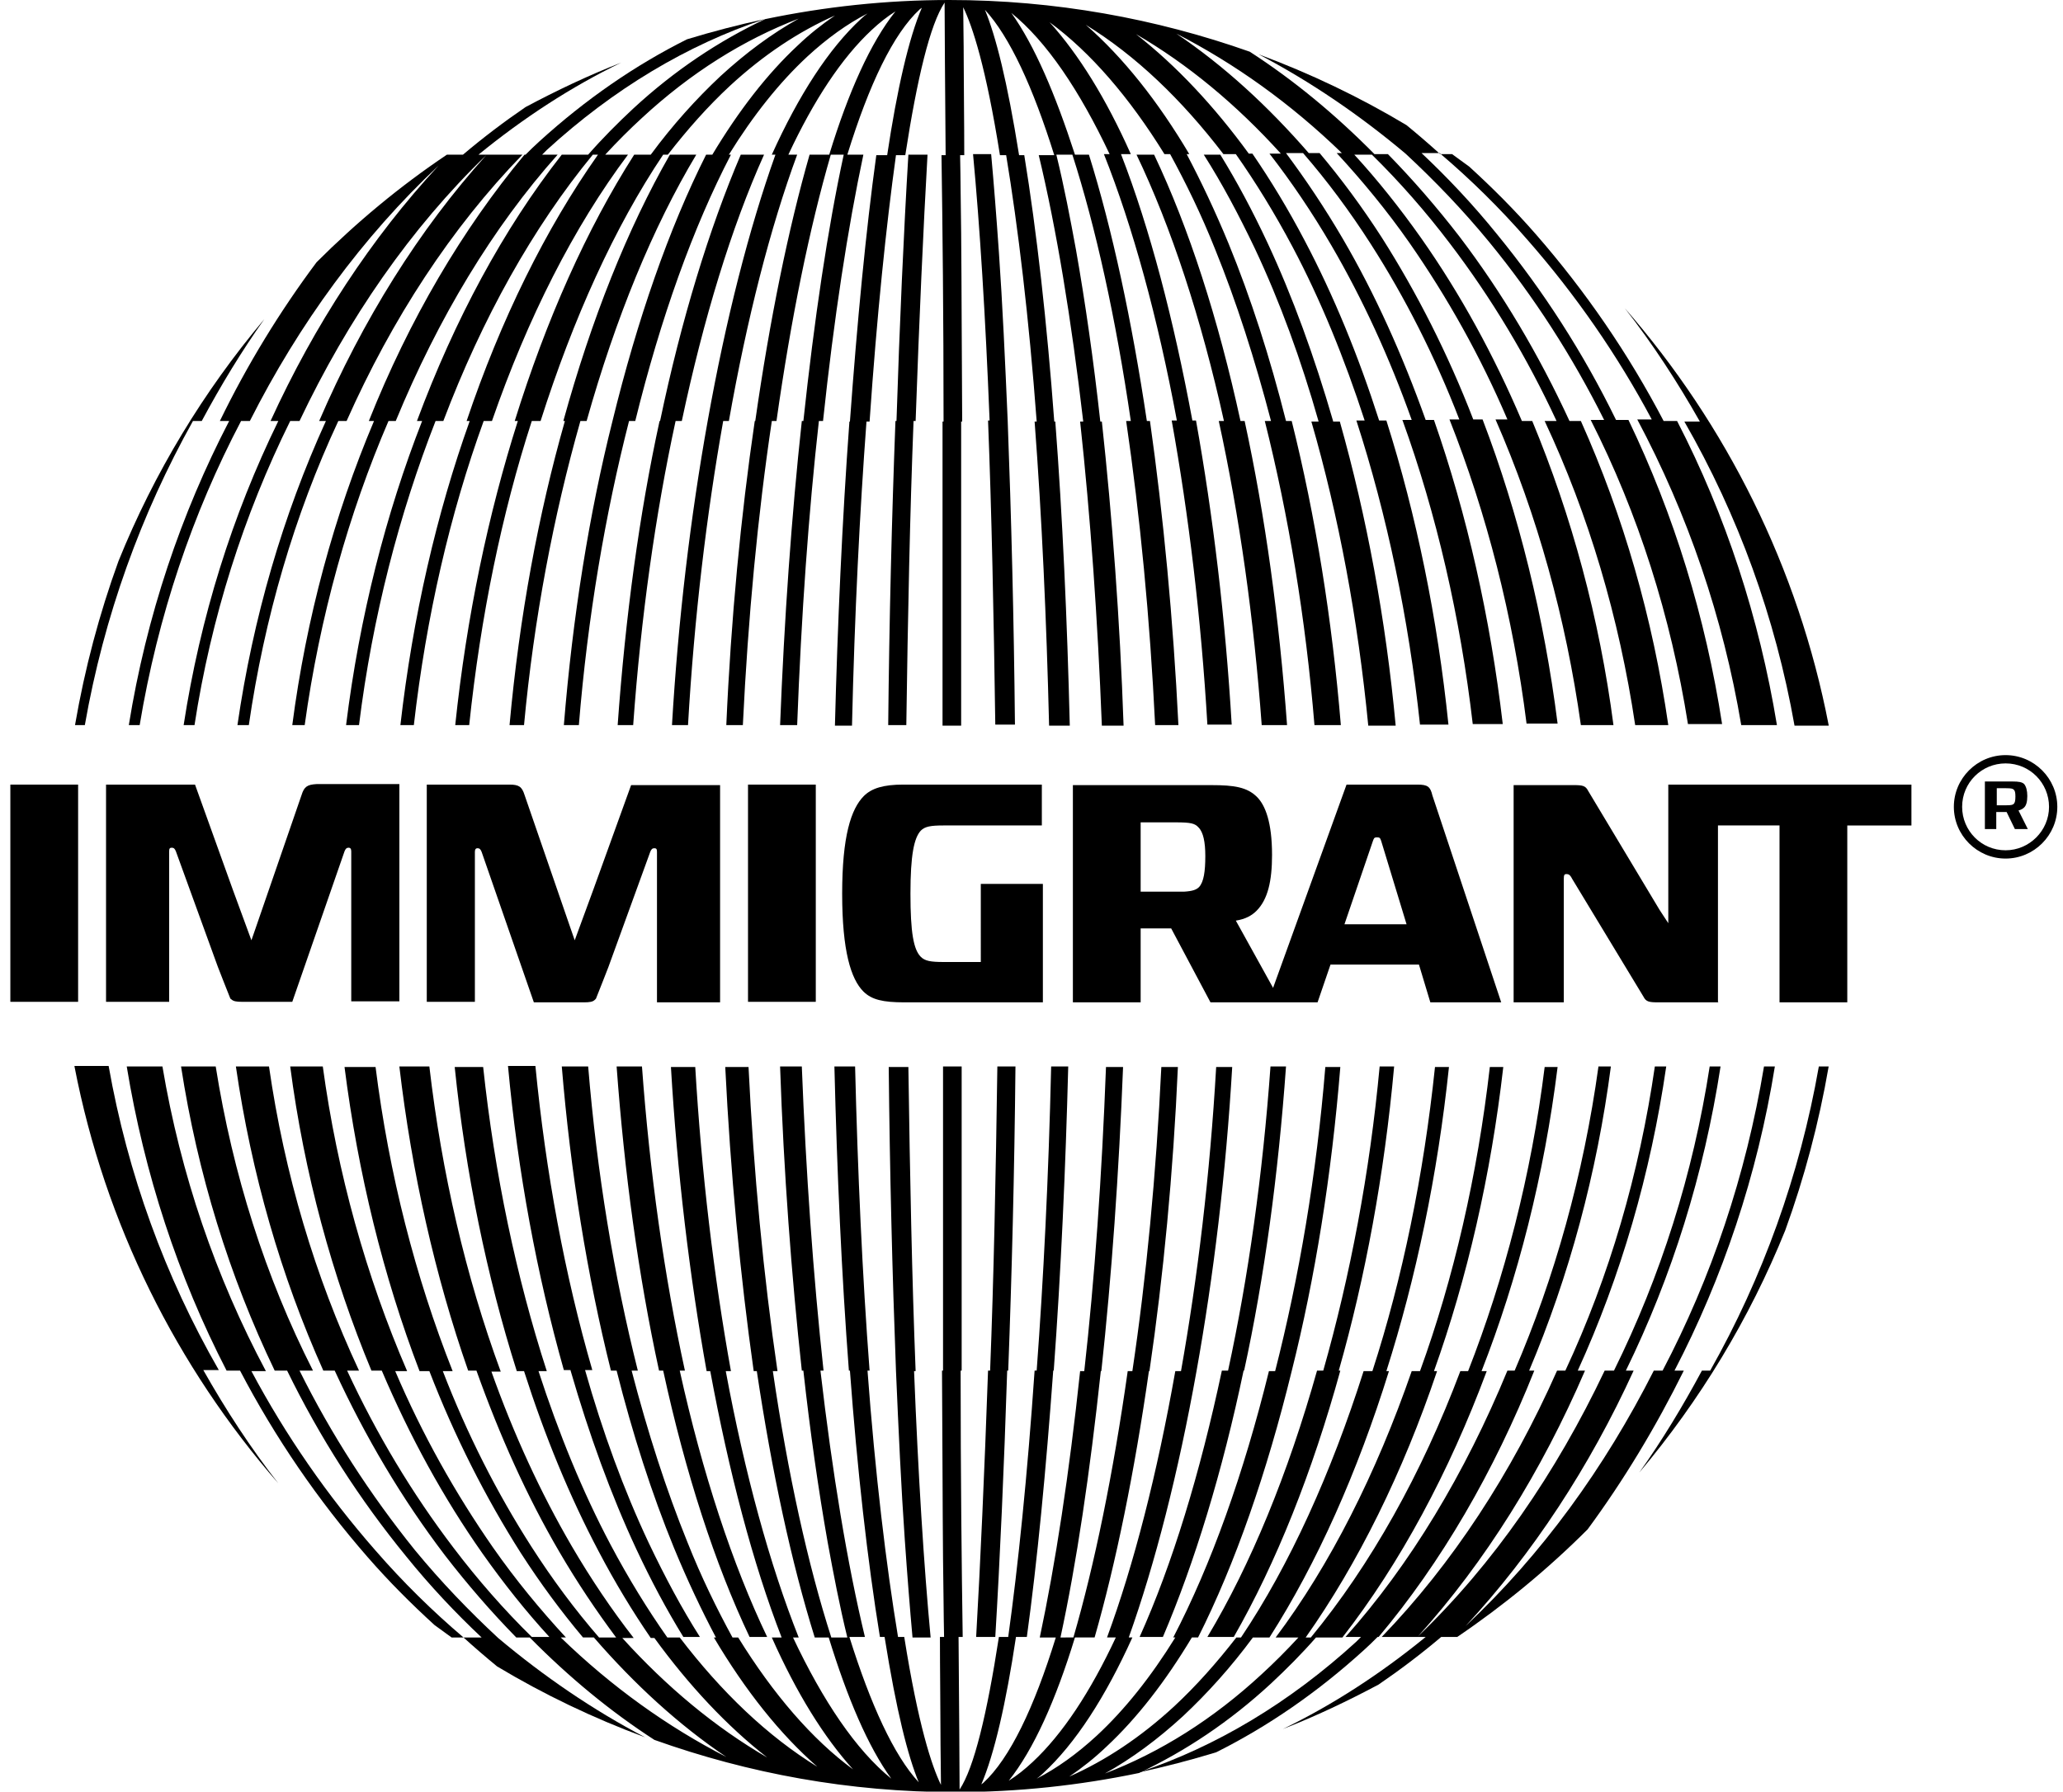
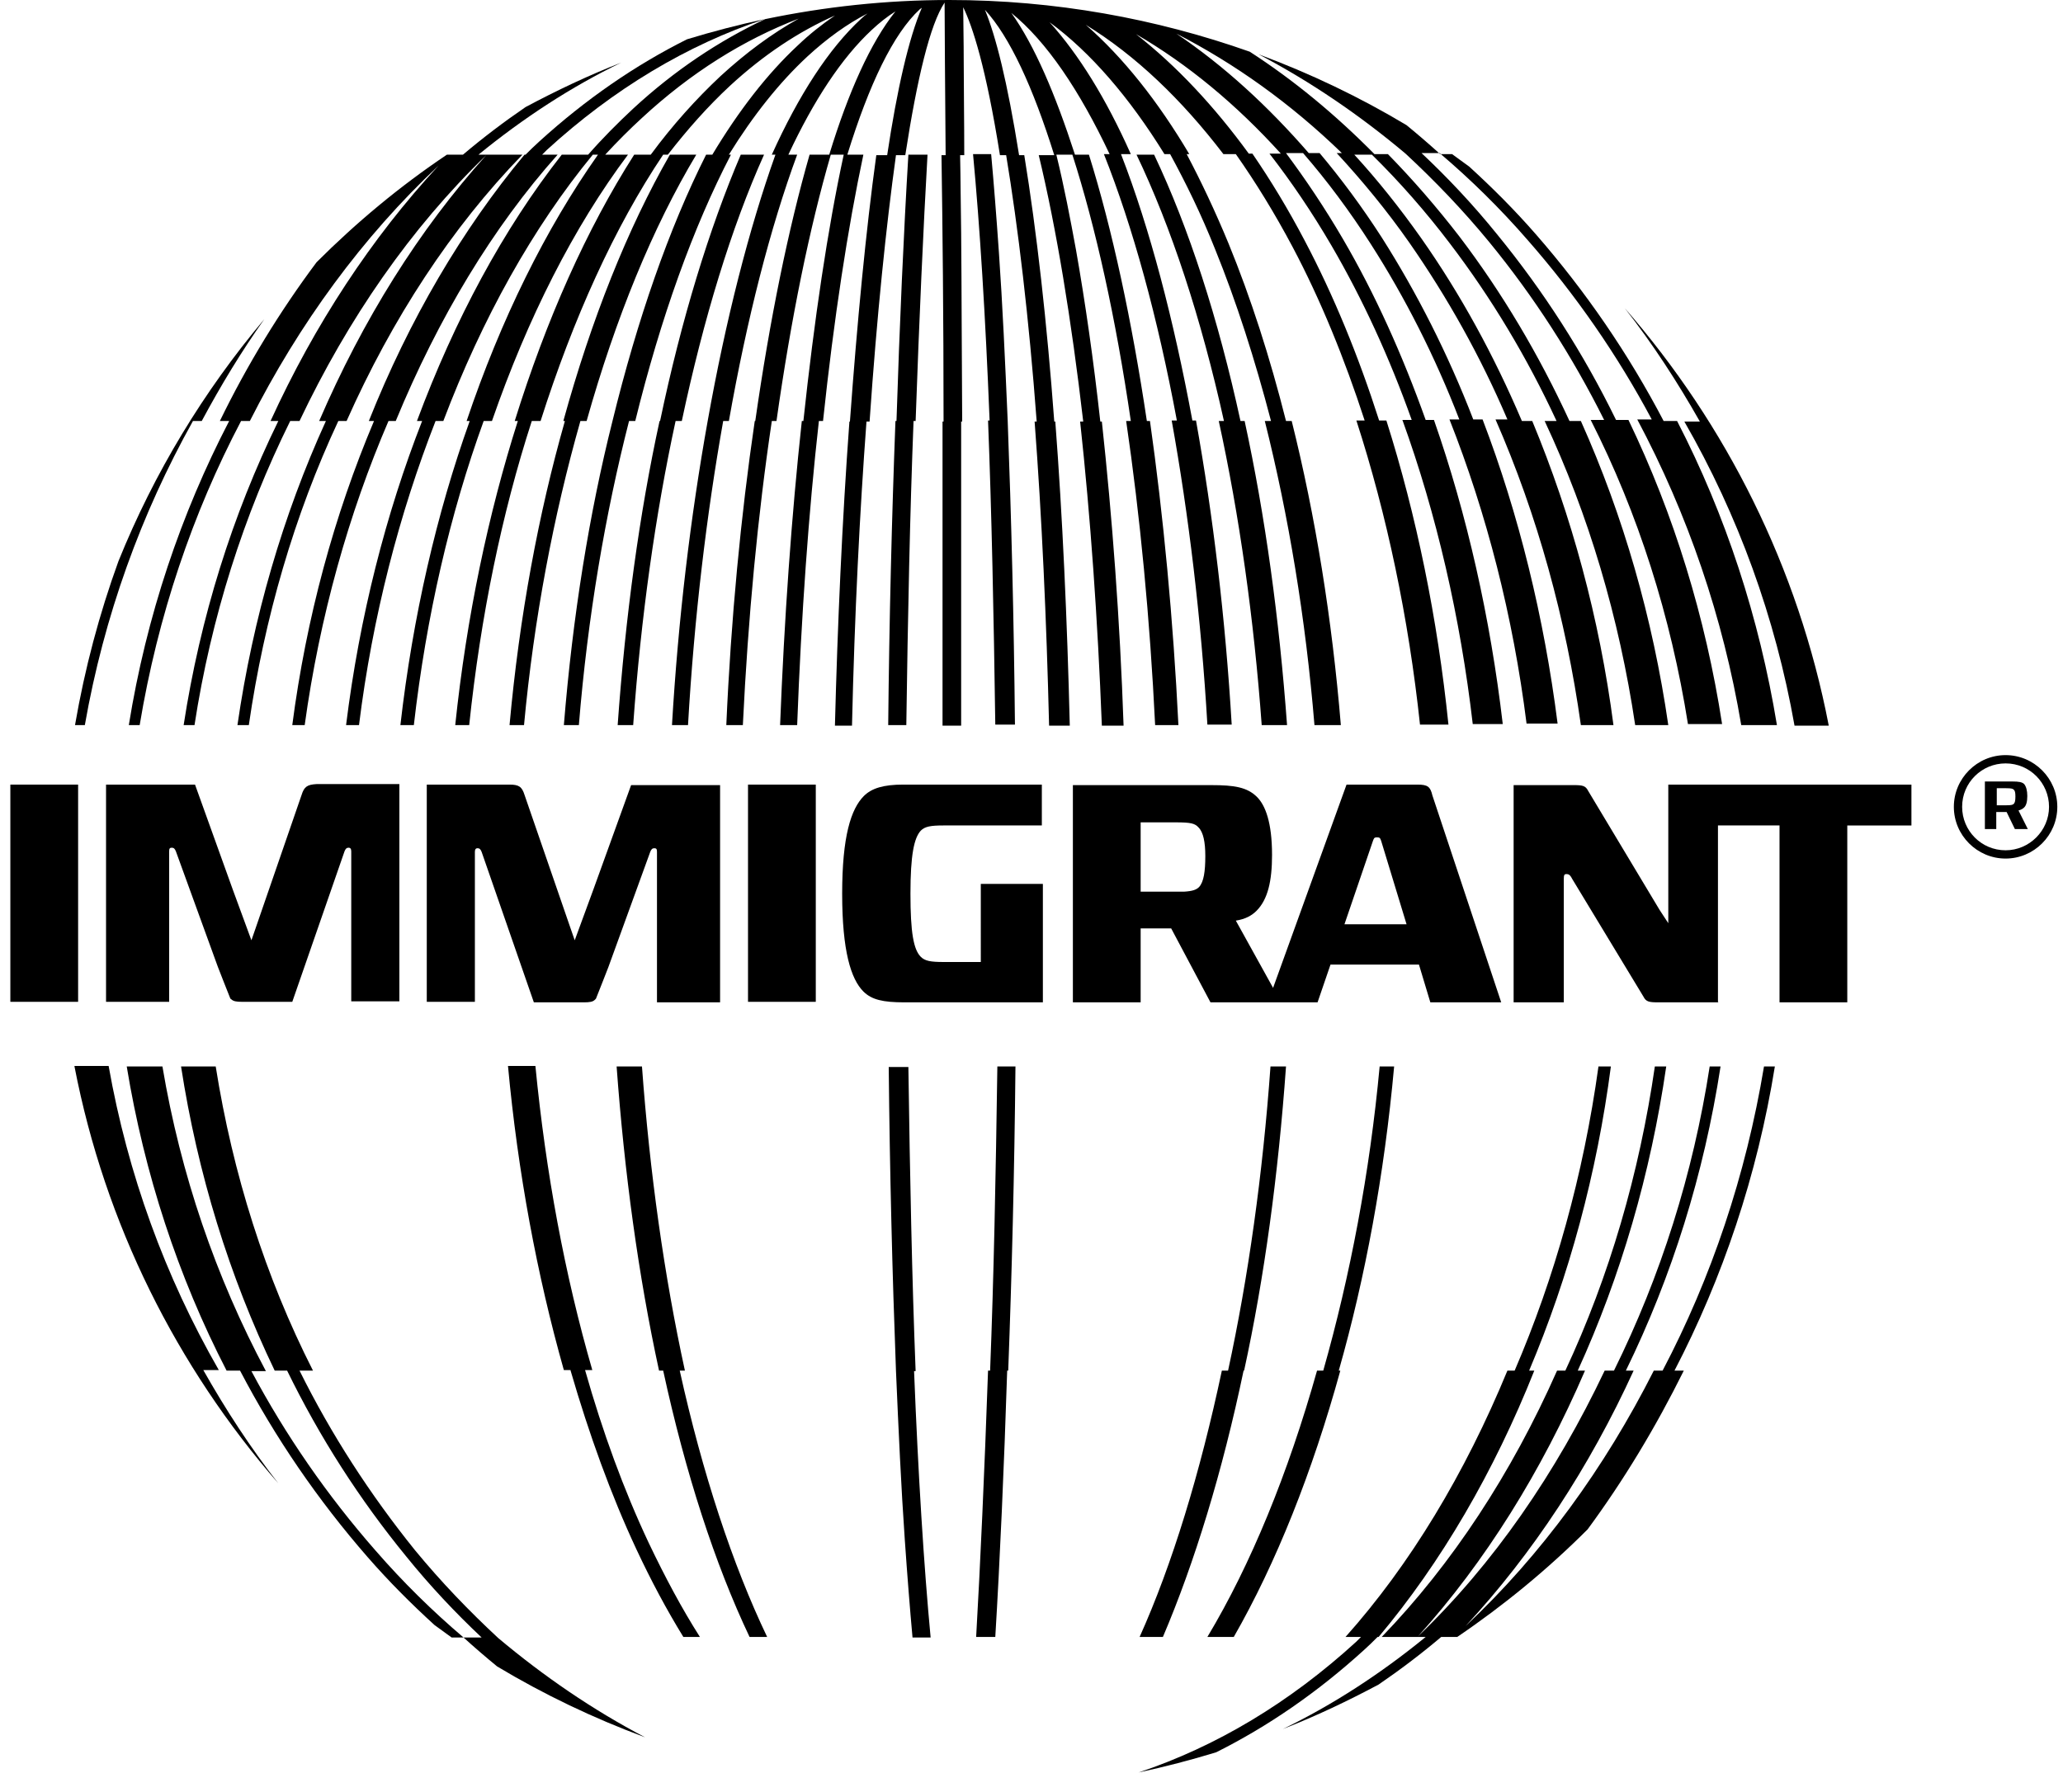
<svg xmlns="http://www.w3.org/2000/svg" version="1.1" id="Camada_1" x="0px" y="0px" viewBox="0 0 398.8 346.4" style="enable-background:new 0 0 398.8 346.4;" xml:space="preserve">
  <g>
    <g>
      <g>
        <g>
-           <path d="M257.7,81.4c-3.6-12.4-7.8-24-12.7-34.5c-2.9-6.2-5.9-11.8-9.1-17h-3.2c3.5,5.5,6.7,11.5,9.9,18.2      c4.8,10.2,8.9,21.4,12.3,33.4h-1.4c5.3,18.3,9,38.2,11,58.8h5.3c-1.9-20.5-5.6-40.4-10.8-58.8H257.7z" />
          <path d="M239.8,81.4c-4.3-19.8-10-37.4-16.7-51.5h-3.4c6.7,14,12.5,31.6,16.9,51.5h-1c4,18.3,6.8,38.3,8.3,58.8h4.9      c-1.5-20.5-4.2-40.4-8.2-58.8H239.8z" />
          <path d="M194.8,81.4c-0.5-11.6-1-22.6-1.7-32.6c-0.5-7.2-1-13.5-1.5-19h-3.5c1.3,13.8,2.4,31.3,3.2,51.5H191      c0.7,17.8,1.1,37.6,1.4,58.8h3.8C196,119.8,195.5,99.9,194.8,81.4L194.8,81.4z" />
          <g>
            <path d="M42.5,81.4h1.8c-9.3,17.9-16,37.7-19.4,58.8H27c3.5-21.1,10.2-40.9,19.6-58.8h1.7C57.8,62.6,70.1,45.8,84.8,32       c-13,14-24,30.8-32.5,49.4h1.5c-8.9,18.2-15.1,38-18.3,58.8h2.1c3.2-20.8,9.5-40.6,18.5-58.8h1.8C67.3,61.6,79.4,44.1,94,30       c-13,14.4-23.9,31.9-32.3,51.4H63c-8.3,18.2-14.1,38.1-17.1,58.8h2.2c3-20.7,8.8-40.6,17.3-58.8H67C75.8,61.6,87.3,44,101,29.9       h-8.5c8.7-7.1,17.9-13.1,27.6-17.8c-6.4,2.5-12.5,5.4-18.5,8.6c-4.1,2.8-8.2,5.9-12.1,9.2h-3.1C77.3,36,68.9,43,61.2,50.7       C54.1,60.2,47.8,70.5,42.5,81.4z" />
            <path d="M37.3,81.4H39c3.7-6.9,7.7-13.5,12.1-19.7c-11.7,13.9-21.3,29.7-28.2,46.8c-3.7,10.2-6.5,20.7-8.4,31.7h1.9       C20.1,119.1,27.3,99.3,37.3,81.4z" />
            <path d="M305.6,140.2h6.3c-2.7-20.7-8.1-40.5-15.7-58.8h-2c-5.4-12.7-11.9-24.6-19.5-35.4c-4.1-5.8-8.4-11.2-12.9-16.1h3.4       c5.3,5.2,10.4,11,15.1,17.2c8,10.5,14.9,22,20.6,34.3h-2.3c8.5,18.1,14.4,38,17.5,58.8h6.4c-3-20.7-8.7-40.5-16.9-58.8h-2.2       c-5.9-12.8-13-24.8-21.3-35.7c-4.4-5.7-9-11-13.8-15.9h-2.6c-7.6-7.7-15.6-14.3-24.1-19.8C223.5,3.6,203.9,0,183.5,0       c-12.2,0-24.1,1.3-35.6,3.7c-8.9,4.2-17.5,9.9-25.5,17.3c-3,2.8-5.9,5.7-8.7,8.9h-5.1C97.3,44.3,87.9,61.8,80.6,81.4h1       c-7,17.9-12.1,37.8-14.7,58.8h2.5c2.6-21,7.8-40.9,14.8-58.8h1.5C93.2,61.6,103,44,114.6,29.9h1       c-10.1,14.3-18.8,31.9-25.4,51.5h0.6c-6.4,17.9-11,37.8-13.4,58.8H80c2.4-21,7-40.9,13.5-58.8h1.6       c6.9-19.9,15.8-37.5,26.3-51.5h-4.4c2.3-2.5,4.7-4.9,7.1-7.1c9.4-8.7,19.6-15.1,30.3-19.2c-5.2,2.9-10.2,6.6-15.1,11.1       c-4.7,4.4-9.3,9.5-13.5,15.2h-3.2c-9.2,14.4-17,31.9-23.1,51.5h0.6c-5.7,17.9-9.9,37.8-12.1,58.8h2.7       c2.2-21,6.3-40.9,12.1-58.8h1.7c6.3-19.8,14.3-37.5,23.7-51.5h0.9c3.8-4.9,7.8-9.4,12-13.3c6.5-6,13.3-10.5,20.3-13.6       c-2.5,1.7-4.9,3.6-7.2,5.8c-5.9,5.5-11.4,12.6-16.5,21.1h-1.2c-7.2,14.3-13.3,31.9-18.1,51.5h0c-4.5,17.9-7.7,37.8-9.4,58.8       h2.9c1.7-20.9,5.1-40.8,9.7-58.8h1.2c4.9-19.9,11.2-37.5,18.5-51.5h-0.4c4.7-7.6,9.8-14,15.2-19c3.8-3.5,7.7-6.3,11.6-8.3       c-0.4,0.3-0.8,0.6-1.2,1c-6.3,5.8-12.1,14.8-17.3,26.3h0.7c-5.1,14.3-9.6,31.9-13.1,51.5h0c-3.3,18.4-5.7,38.3-6.9,58.8h3.1       c1.2-20.9,3.6-40.8,6.8-58.8h1.1c3.5-19.8,8-37.4,13.2-51.5h-1.7c4.9-10.5,10.3-18.7,16.1-24.1c1.5-1.4,3-2.6,4.6-3.6       c-4.8,6-9.1,15.6-12.8,27.7h-3.8c-4.1,14.3-7.7,31.9-10.5,51.5h-0.1c-2.7,18.4-4.6,38.3-5.5,58.8h3.2c1-20.8,2.9-40.7,5.6-58.8       h0.9c2.8-19.8,6.4-37.4,10.5-51.5h2.5c-3.1,14.3-5.7,31.9-7.8,51.5H155c-2,18.4-3.4,38.4-4.2,58.8h3.3       c0.8-21.2,2.2-41,4.2-58.8h0.8c2.1-19.8,4.8-37.4,7.8-51.5h-3.1c4.2-13.6,8.9-23.4,14-28.1c0.1-0.1,0.3-0.2,0.4-0.3       c-2.5,5.8-4.8,15.8-6.7,28.5h-2.1c-2,14.5-3.7,32.2-5.1,51.5h-0.1c-1.4,19.1-2.3,39.4-2.8,58.8h3.3c0.5-21.6,1.5-41.3,2.8-58.8       h0.6c1.4-20.4,3.2-37.8,5.1-51.5h1.8c2.3-14.9,4.8-25.3,7.6-29.5c0,5,0.1,15.4,0.2,29.5h-0.8c0.2,13.7,0.4,31.1,0.4,51.5h-0.2       c0,18.3,0,38.2,0,58.8h3.6c0-20.6,0-40.5,0-58.8h0.2c-0.1-13.6-0.1-25.8-0.2-36.5c-0.1-5.6-0.1-10.5-0.2-15h0.8       c0-6.8-0.1-12.7-0.1-17.6c0-4.7-0.1-8.4-0.1-11c1.8,3.7,4.4,11.6,7.1,28.6h1.2c2.3,13.9,4.4,31.4,5.9,51.5h-0.4       c1.4,18.4,2.3,38.4,2.8,58.8h4c-0.5-20.4-1.4-40.4-2.8-58.8h-0.2c-1.4-19-3.4-36.8-5.8-51.5H197c-2.3-14.4-4.5-23-6.6-28.1       c4.8,5.2,9.3,15,13.4,28.1h-3c3.4,14.1,6.3,31.7,8.6,51.5h-0.6c2,18.4,3.4,38.3,4.2,58.8h4.2c-0.7-20.4-2.2-40.4-4.2-58.8h-0.3       c-1.3-11.8-2.9-23-4.7-33.2c-1.1-6-2.3-12.3-3.8-18.4h3.1c4.5,14,8.4,31.6,11.3,51.5h-0.9c2.7,18.4,4.6,38.3,5.6,58.8h4.5       c-1-20.4-2.9-40.4-5.5-58.8h-0.6c-2.9-19.4-6.7-37.1-11.2-51.5h-2.7C204,18.2,200,8.8,195.5,2.5c6.8,5.5,13.2,15,19,27.3h-1.1       c5.6,14.1,10.4,31.6,14.1,51.5h-1c3.3,18.3,5.7,38.3,6.9,58.8h4.7c-1.2-20.4-3.6-40.4-6.9-58.8h-0.7       c-3.6-19.4-8.2-37.1-13.8-51.5h1.9c-4.8-10.8-10.1-19.3-15.7-25.5c7.9,5.8,15.4,14.5,22.2,25.5h1.1c3,5.5,6,11.6,8.7,18.4       c4.1,10.1,7.7,21.3,10.8,33.2h-1.2c4.6,18.3,7.9,38.2,9.6,58.8h5.1c-1.7-20.5-4.9-40.4-9.5-58.8h-1.1       c-3.1-12.3-6.8-23.8-11.1-34.3c-2.6-6.3-5.3-12-8.1-17.3h0.5c-6.1-10.3-12.8-18.7-20-25c9.6,5.9,18.5,14.4,26.6,25h2.4       c3.8,5.4,7.5,11.4,11,18c5.4,10.2,10,21.5,13.9,33.5h-1.6c5.9,18.2,10.1,38.2,12.3,58.8h5.5c-2.1-20.5-6.2-40.5-12-58.8h-1.4       c-4-12.5-8.8-24.2-14.4-34.8c-3.2-6.1-6.6-11.7-10.1-16.8h-0.7c-6.7-9.2-14-17-21.8-23.1c10,5.8,19.4,13.6,28,23.1h-2.2       c4.2,5.4,8.2,11.3,12,17.8c6,10.3,11.2,21.6,15.5,33.7h-1.8c6.6,18.2,11.2,38.2,13.6,58.8h5.8c-2.4-20.5-6.9-40.5-13.3-58.8       h-1.6c-4.5-12.6-9.8-24.4-16-35c-3.5-6-7.2-11.5-11-16.6h3.3c4.6,5.3,9,11.2,13.1,17.6c6.6,10.3,12.4,21.7,17.1,33.9h-1.9       c7.2,18.2,12.3,38.1,14.9,58.8h6c-2.6-20.5-7.5-40.5-14.5-58.8h-1.8c-4.9-12.7-10.9-24.5-17.7-35.2c-3.8-5.9-7.8-11.3-12-16.3       h-2.1c-7.9-9.1-16.4-16.9-25.6-23.1c11.3,5.8,22.1,13.5,32,23.1h-1c4.9,5.3,9.7,11.1,14.1,17.4c7.3,10.5,13.7,21.9,18.9,34.1       h-2.3C297.2,99.6,302.7,119.6,305.6,140.2z" />
            <path d="M336.6,140.2h6.9c-3.4-20.7-9.9-40.6-19.3-58.8h-2.6c-6.8-13-15.1-25.1-24.7-36.1c-4.1-4.7-8.4-9-12.9-13.1       c-1.1-0.8-2.2-1.6-3.3-2.4h-2.3c-2.1-1.9-4.3-3.8-6.5-5.6c-9-5.4-18.6-10-28.6-13.7c10.1,5.3,19.6,11.8,28.4,19.2h0       c5.6,5.2,11,10.8,16.1,17c8.7,10.6,16.1,22.1,22.3,34.5h-2.6c9.2,18.1,15.5,38,18.8,58.8h6.6c-3.2-20.7-9.3-40.5-18.1-58.8       h-2.4c-6.3-12.9-14-24.9-23-35.9c-4.6-5.7-9.5-10.9-14.6-15.7h3.5c6,5.1,11.7,10.7,17,16.8c9.3,10.6,17.4,22.3,24,34.7h-2.8       C326.3,99.5,333.1,119.4,336.6,140.2z" />
            <path d="M76.5,81.4c8.2-19.9,18.8-37.5,31.3-51.5h-3c0.3-0.3,0.6-0.6,0.9-0.9c12.9-11.8,27.1-20.3,42.1-25.3       c-5.1,1.1-10.1,2.4-15,3.9c-10,5-19.6,11.6-28.6,19.8c-0.9,0.8-1.8,1.7-2.6,2.5h-0.2C89.4,44.3,79.1,61.8,71.3,81.4h1       c-7.7,18.2-13.1,38.1-15.8,58.8h2.4c2.9-21,8.5-40.9,16.2-58.8H76.5z" />
            <path d="M353.5,140.2c-5.9-30.5-19.8-58.1-39.4-80.6c5.4,6.9,10.2,14.3,14.5,21.9h-3c10.4,18.1,17.6,37.9,21.3,58.8H353.5z" />
          </g>
          <path d="M173.3,81.4h-0.2c-0.7,18.5-1.2,38.4-1.4,58.8h3.5c0.3-21.2,0.7-41,1.4-58.8h0.4c0.7-19.9,1.5-37.5,2.3-51.5h-3.7      C174.7,44.8,173.9,62.7,173.3,81.4z" />
          <path d="M131.8,81.4c4.2-19.8,9.6-37.5,15.9-51.5h-4.5c-6.1,14.3-11.5,31.9-15.6,51.5h-0.1c-3.9,17.9-6.6,37.8-8.1,58.8h3      c1.5-20.9,4.3-40.8,8.2-58.8H131.8z" />
          <path d="M113.4,81.4c5.6-19.9,12.8-37.5,21.2-51.5h-5.1c-8.2,14.3-15.2,31.9-20.6,51.5h0.3c-5.1,17.9-8.8,37.8-10.7,58.8h2.8      c1.9-20.5,5.7-40.5,10.9-58.8H113.4z" />
        </g>
        <g>
          <path d="M110.3,265c3.6,12.4,7.8,24,12.7,34.5c2.9,6.2,5.9,11.8,9.1,17h3.2c-3.5-5.5-6.7-11.5-9.9-18.2      c-4.8-10.2-8.9-21.4-12.3-33.4h1.4c-5.3-18.3-9-38.2-11-58.8h-5.3c1.9,20.5,5.6,40.4,10.8,58.8H110.3z" />
          <path d="M128.2,265c4.3,19.8,10,37.4,16.7,51.5h3.4c-6.7-14-12.5-31.6-16.9-51.5h1c-4-18.3-6.8-38.3-8.3-58.8h-4.9      c1.5,20.5,4.2,40.4,8.2,58.8H128.2z" />
          <path d="M173.2,265c0.5,11.6,1,22.6,1.7,32.6c0.5,7.2,1,13.5,1.5,19h3.5c-1.3-13.8-2.4-31.3-3.2-51.5h0.3      c-0.7-17.8-1.1-37.6-1.4-58.8h-3.8C172,226.6,172.5,246.5,173.2,265L173.2,265z" />
          <g>
            <path d="M325.5,265h-1.8c9.3-17.9,16-37.7,19.4-58.8H341c-3.5,21.1-10.2,40.9-19.6,58.8h-1.7c-9.5,18.8-21.7,35.6-36.4,49.4       c13-14,24-30.8,32.5-49.4h-1.5c8.9-18.2,15.1-38,18.3-58.8h-2.1c-3.2,20.8-9.5,40.6-18.5,58.8h-1.8       c-9.4,19.8-21.5,37.4-36.1,51.4c13-14.4,23.9-31.9,32.3-51.4H305c8.3-18.2,14.1-38.1,17.1-58.8h-2.2       c-3,20.7-8.8,40.6-17.3,58.8h-1.6c-8.8,19.9-20.3,37.4-33.9,51.5h8.5c-8.7,7.1-17.9,13.1-27.6,17.8c6.4-2.5,12.5-5.4,18.5-8.6       c4.1-2.8,8.2-5.9,12.1-9.2h3.1c9-6.1,17.5-13.1,25.2-20.8C313.9,286.2,320.1,275.9,325.5,265z" />
-             <path d="M330.6,265H329c-3.7,6.9-7.7,13.5-12.1,19.7c11.7-13.9,21.3-29.7,28.2-46.8c3.7-10.2,6.5-20.7,8.4-31.7h-1.9       C347.9,227.3,340.7,247.1,330.6,265z" />
-             <path d="M62.4,206.2h-6.3c2.7,20.7,8.1,40.5,15.7,58.8h2c5.4,12.7,11.9,24.6,19.5,35.4c4.1,5.8,8.4,11.2,12.9,16.1h-3.4       c-5.3-5.2-10.4-11-15.1-17.2c-8-10.5-14.9-22-20.6-34.3h2.3C60.9,246.8,55,227,52,206.2h-6.4c3,20.7,8.7,40.5,16.9,58.8h2.2       c5.9,12.8,13,24.8,21.3,35.7c4.4,5.7,9,11,13.8,15.9h2.6c7.6,7.7,15.6,14.3,24.1,19.8c18.2,6.5,37.7,10.1,58.1,10.1       c12.2,0,24.1-1.3,35.6-3.7c8.9-4.2,17.5-9.9,25.5-17.3c3-2.8,5.9-5.7,8.7-8.9h5.1c11.2-14.4,20.6-31.9,27.9-51.5h-1       c7-17.9,12.1-37.8,14.7-58.8h-2.5c-2.6,21-7.8,40.9-14.8,58.8h-1.5c-7.5,19.9-17.3,37.4-28.9,51.5h-1       c10.1-14.3,18.8-31.9,25.4-51.5h-0.6c6.4-17.9,11-37.8,13.4-58.8H288c-2.4,21-7,40.9-13.5,58.8h-1.6       c-6.9,19.9-15.8,37.5-26.3,51.5h4.4c-2.3,2.5-4.7,4.9-7.1,7.1c-9.4,8.7-19.6,15.1-30.3,19.2c5.2-2.9,10.2-6.6,15.1-11.1       c4.7-4.4,9.3-9.5,13.5-15.2h3.2c9.2-14.4,17-31.9,23.1-51.5H268c5.7-17.9,9.9-37.8,12.1-58.8h-2.7c-2.2,21-6.3,40.9-12.1,58.8       h-1.7c-6.3,19.8-14.3,37.5-23.7,51.5H239c-3.8,4.9-7.8,9.4-12,13.3c-6.5,6-13.3,10.5-20.3,13.6c2.5-1.7,4.9-3.6,7.2-5.8       c5.9-5.5,11.4-12.6,16.5-21.1h1.2c7.2-14.3,13.3-31.9,18.1-51.5h0c4.5-17.9,7.7-37.8,9.4-58.8h-2.9       c-1.7,20.9-5.1,40.8-9.7,58.8h-1.2c-4.9,19.9-11.2,37.5-18.5,51.5h0.4c-4.7,7.6-9.8,14-15.2,19c-3.8,3.5-7.7,6.3-11.6,8.3       c0.4-0.3,0.8-0.6,1.2-1c6.3-5.8,12.1-14.8,17.3-26.3h-0.7c5.1-14.3,9.6-31.9,13.1-51.5h0c3.3-18.4,5.7-38.3,6.9-58.8h-3.1       c-1.2,20.9-3.6,40.8-6.8,58.8h-1.1c-3.5,19.8-8,37.4-13.2,51.5h1.7c-4.9,10.5-10.3,18.7-16.1,24.1c-1.5,1.4-3,2.6-4.6,3.6       c4.8-6,9.1-15.6,12.8-27.7h3.8c4.1-14.3,7.7-31.9,10.5-51.5h0.1c2.7-18.4,4.6-38.3,5.5-58.8h-3.2c-1,20.8-2.9,40.7-5.6,58.8       h-0.9c-2.8,19.8-6.4,37.4-10.5,51.5H205c3.1-14.3,5.7-31.9,7.8-51.5h0.1c2-18.4,3.4-38.4,4.2-58.8h-3.3       c-0.8,21.2-2.2,41-4.2,58.8h-0.8c-2.1,19.8-4.8,37.4-7.8,51.5h3.1c-4.2,13.6-8.9,23.4-14,28.1c-0.1,0.1-0.3,0.2-0.4,0.3       c2.5-5.8,4.8-15.8,6.7-28.5h2.1c2-14.5,3.7-32.2,5.1-51.5h0.1c1.4-19.1,2.3-39.4,2.8-58.8h-3.3c-0.5,21.6-1.5,41.3-2.8,58.8       H200c-1.4,20.4-3.2,37.8-5.1,51.5h-1.8c-2.3,14.9-4.8,25.3-7.6,29.5c0-5-0.1-15.4-0.2-29.5h0.8c-0.2-13.7-0.4-31.1-0.4-51.5       h0.2c0-18.3,0-38.2,0-58.8h-3.6c0,20.6,0,40.5,0,58.8h-0.2c0.1,13.6,0.1,25.8,0.2,36.5c0.1,5.6,0.1,10.5,0.2,15h-0.8       c0,6.8,0.1,12.7,0.1,17.6c0,4.7,0.1,8.4,0.1,11c-1.8-3.7-4.4-11.6-7.1-28.6h-1.2c-2.3-13.9-4.4-31.4-5.9-51.5h0.4       c-1.4-18.4-2.3-38.4-2.8-58.8h-4c0.5,20.4,1.4,40.4,2.8,58.8h0.2c1.4,19,3.4,36.8,5.8,51.5h0.9c2.3,14.4,4.5,23,6.6,28.1       c-4.8-5.2-9.3-15-13.4-28.1h3c-3.4-14.1-6.3-31.7-8.6-51.5h0.6c-2-18.4-3.4-38.3-4.2-58.8h-4.2c0.7,20.4,2.2,40.4,4.2,58.8h0.3       c1.3,11.8,2.9,23,4.7,33.2c1.1,6,2.3,12.3,3.8,18.4h-3.1c-4.5-14-8.4-31.6-11.3-51.5h0.9c-2.7-18.4-4.6-38.3-5.6-58.8h-4.5       c1,20.4,2.9,40.4,5.5,58.8h0.6c2.9,19.4,6.7,37.1,11.2,51.5h2.7c3.6,11.7,7.6,21.1,12.1,27.3c-6.8-5.5-13.2-15-19-27.3h1.1       c-5.6-14.1-10.4-31.6-14.1-51.5h1c-3.3-18.3-5.7-38.3-6.9-58.8h-4.7c1.2,20.4,3.6,40.4,6.9,58.8h0.7       c3.6,19.4,8.2,37.1,13.8,51.5h-1.9c4.8,10.8,10.1,19.3,15.7,25.5c-7.9-5.8-15.4-14.5-22.2-25.5h-1.1c-3-5.5-6-11.6-8.7-18.4       c-4.1-10.1-7.7-21.3-10.8-33.2h1.2c-4.6-18.3-7.9-38.2-9.6-58.8h-5.1c1.7,20.5,4.9,40.4,9.5,58.8h1.1       c3.1,12.3,6.8,23.8,11.1,34.3c2.6,6.3,5.3,12,8.1,17.3H138c6.1,10.3,12.8,18.7,20,25c-9.6-5.9-18.5-14.4-26.6-25h-2.4       c-3.8-5.4-7.5-11.4-11-18c-5.4-10.2-10-21.5-13.9-33.5h1.6c-5.9-18.2-10.1-38.2-12.3-58.8h-5.5c2.1,20.5,6.2,40.5,12,58.8h1.4       c4,12.5,8.8,24.2,14.4,34.8c3.2,6.1,6.6,11.7,10.1,16.8h0.7c6.7,9.2,14,17,21.8,23.1c-10-5.8-19.4-13.6-28-23.1h2.2       c-4.2-5.4-8.2-11.3-12-17.8c-6-10.3-11.2-21.6-15.5-33.7h1.8C90,246.7,85.4,226.8,83,206.2h-5.8c2.4,20.5,6.9,40.5,13.3,58.8       h1.6c4.5,12.6,9.8,24.4,16,35c3.5,6,7.2,11.5,11,16.6h-3.3c-4.6-5.3-9-11.2-13.1-17.6c-6.6-10.3-12.4-21.7-17.1-33.9h1.9       c-7.2-18.2-12.3-38.1-14.9-58.8h-6c2.6,20.5,7.5,40.5,14.5,58.8H83c4.9,12.7,10.9,24.5,17.7,35.2c3.8,5.9,7.8,11.3,12,16.3h2.1       c7.9,9.1,16.4,16.9,25.6,23.1c-11.3-5.8-22.1-13.5-32-23.1h1c-4.9-5.3-9.7-11.1-14.1-17.4c-7.3-10.5-13.7-21.9-18.9-34.1h2.3       C70.8,246.8,65.2,226.8,62.4,206.2z" />
            <path d="M31.4,206.2h-6.9c3.4,20.7,9.9,40.6,19.3,58.8h2.6c6.8,13,15.1,25.1,24.7,36.1c4.1,4.7,8.4,9,12.9,13.1       c1.1,0.8,2.2,1.6,3.3,2.4h2.3c2.1,1.9,4.3,3.8,6.5,5.6c9,5.4,18.6,10,28.6,13.7c-10.1-5.3-19.6-11.8-28.4-19.2h0       c-5.6-5.2-11-10.8-16.1-17C71.5,288.9,64,277.3,57.9,265h2.6c-9.2-18.1-15.5-38-18.8-58.8H35c3.2,20.7,9.3,40.5,18.1,58.8h2.4       c6.3,12.9,14,24.9,23,35.9c4.6,5.7,9.5,10.9,14.6,15.7h-3.5c-6-5.1-11.7-10.7-17-16.8c-9.3-10.6-17.4-22.3-24-34.7h2.8       C41.7,246.9,34.9,227,31.4,206.2z" />
            <path d="M291.4,265c-8.2,19.9-18.8,37.5-31.3,51.5h3c-0.3,0.3-0.6,0.6-0.9,0.9c-12.9,11.8-27.1,20.3-42.1,25.3       c5.1-1.1,10.1-2.4,15-3.9c10-5,19.6-11.6,28.6-19.8c0.9-0.8,1.8-1.7,2.6-2.5h0.2c12.1-14.4,22.3-31.9,30.1-51.5h-1       c7.7-18.2,13.1-38.1,15.8-58.8h-2.4c-2.9,21-8.5,40.9-16.2,58.8H291.4z" />
            <path d="M14.4,206.2c5.9,30.5,19.8,58.1,39.4,80.6c-5.4-6.9-10.2-14.3-14.5-21.9h3c-10.4-18.1-17.6-37.9-21.3-58.8H14.4z" />
          </g>
          <path d="M194.7,265h0.2c0.7-18.5,1.2-38.4,1.4-58.8h-3.5c-0.3,21.2-0.7,41-1.4,58.8H191c-0.7,19.9-1.5,37.5-2.3,51.5h3.7      C193.3,301.6,194.1,283.7,194.7,265z" />
          <path d="M236.2,265c-4.2,19.8-9.6,37.5-15.9,51.5h4.5c6.1-14.3,11.5-31.9,15.6-51.5h0.1c3.9-17.9,6.6-37.8,8.1-58.8h-3      c-1.5,20.9-4.3,40.8-8.2,58.8H236.2z" />
          <path d="M254.6,265c-5.6,19.9-12.8,37.5-21.2,51.5h5.1c8.2-14.3,15.2-31.9,20.6-51.5h-0.3c5.1-17.9,8.8-37.8,10.7-58.8h-2.8      c-1.9,20.5-5.7,40.5-10.9,58.8H254.6z" />
        </g>
      </g>
    </g>
  </g>
  <g>
    <path d="M114.7,172l-3.6,9.8l-0.8-2.3l-8.9-25.8c-0.5-1.6-1.1-2-2.9-2h-16v42h9.3v-29c0-0.5,0.2-0.7,0.5-0.7c0.4,0,0.6,0.2,0.8,0.7   l10.1,29.1h9.7c1.1,0,1.7-0.1,2.1-0.5c0,0,0.1-0.1,0.2-0.2c0.1-0.2,2.4-6.1,2.4-6.1l8.1-22.3c0.2-0.5,0.4-0.7,0.8-0.7   c0.4,0,0.5,0.2,0.5,0.7v29.1h12.2v-42H122L114.7,172z" />
    <rect x="2" y="151.7" width="13.1" height="42" />
    <rect x="144.6" y="151.7" width="13.1" height="42" />
    <path d="M189.7,186h-7.3c-2.5,0-3.6-0.2-4.4-1c-1.4-1.4-2-4.7-2-12.2s0.7-10.8,2-12.2c0.8-0.8,1.9-1,4.4-1h19v-7.9h-26.8   c-3.8,0-6.1,0.7-7.6,2.2c-2.5,2.5-4.2,7.8-4.2,18.9s1.7,16.5,4.1,18.9c1.6,1.6,3.8,2.1,7.9,2.1h26.8v-22.9h-12V186z" />
    <path d="M331.6,151.7h-9.1v18.2h0v8.6l-1.7-2.6l-13.8-23c-0.5-1-1.1-1.1-2.8-1.1h-11.6v42h9.7v-23.9c0-0.7,0.1-0.9,0.5-0.9   s0.7,0.1,1.1,0.9l13.8,22.8c0.5,1,1.1,1.1,2.9,1.1h11.6l-0.1-0.1h0v-8l0,0v-26.1H344v34.2h13.1v-34.2h12.4v-7.9h-37.4H331.6z" />
    <path d="M274,151.7h-13.7L246.1,191l-7.2-13c1.9-0.3,3.1-1,4-1.9c2.2-2.2,3-5.8,3-10.8c0-6.3-1.3-9.6-2.9-11.2   c-1.9-1.9-4.4-2.3-8.8-2.3h-26.8v42h13.1v-14.3h5.9l7.6,14.3h20.7l2.5-7.3l0,0h4.6l0,0h12.5l2.2,7.3h13.7l-13.3-40   C276.5,152.1,276,151.7,274,151.7z M231.8,171.5c-0.5,0.5-1.2,0.8-2.9,0.9h-8.4V159h6.8c2.9,0,3.7,0.2,4.4,1   c0.9,0.9,1.3,2.8,1.3,5.5C233,168.5,232.7,170.5,231.8,171.5z M259.9,178.7l5.5-16.1c0.2-0.5,0.2-0.7,0.8-0.7   c0.5,0,0.6,0.1,0.8,0.7l4.9,16.1H259.9z" />
    <path d="M58.3,153.7l-8.9,25.8l-0.8,2.3L45,172l-7.3-20.3H20.5v42h12.2v-29.1c0-0.5,0.1-0.7,0.5-0.7c0.4,0,0.6,0.2,0.8,0.7   l8.1,22.3c0,0,2.3,5.9,2.4,6.1c0.1,0.2,0.2,0.2,0.2,0.2c0.4,0.4,1,0.5,2.1,0.5h9.7l10.1-29.1c0.2-0.5,0.4-0.7,0.8-0.7   c0.3,0,0.5,0.2,0.5,0.7v29h9.3v-42h-16C59.4,151.7,58.8,152.1,58.3,153.7z" />
    <path d="M391.2,156.2c0.5-0.4,0.7-1.2,0.7-2.3c0-1-0.2-1.8-0.6-2.3c-0.4-0.4-1.1-0.5-2.2-0.5h-5.4v9.2h2.2V157h2l1.6,3.3h2.5   l-1.8-3.6C390.6,156.6,391,156.4,391.2,156.2z M389.3,155.4c-0.2,0.2-0.4,0.3-1.5,0.3h-1.8v-3.3h1.8c1.1,0,1.3,0.1,1.5,0.3   c0.2,0.2,0.3,0.5,0.3,1.3S389.5,155.2,389.3,155.4z" />
    <path d="M387.7,146c-5.5,0-10,4.5-10,10c0,5.5,4.5,10,10,10c5.5,0,10-4.5,10-10C397.7,150.5,393.2,146,387.7,146z M387.7,164.4   c-4.7,0-8.4-3.8-8.4-8.4c0-4.7,3.8-8.4,8.4-8.4c4.7,0,8.4,3.8,8.4,8.4C396.1,160.6,392.3,164.4,387.7,164.4z" />
  </g>
</svg>